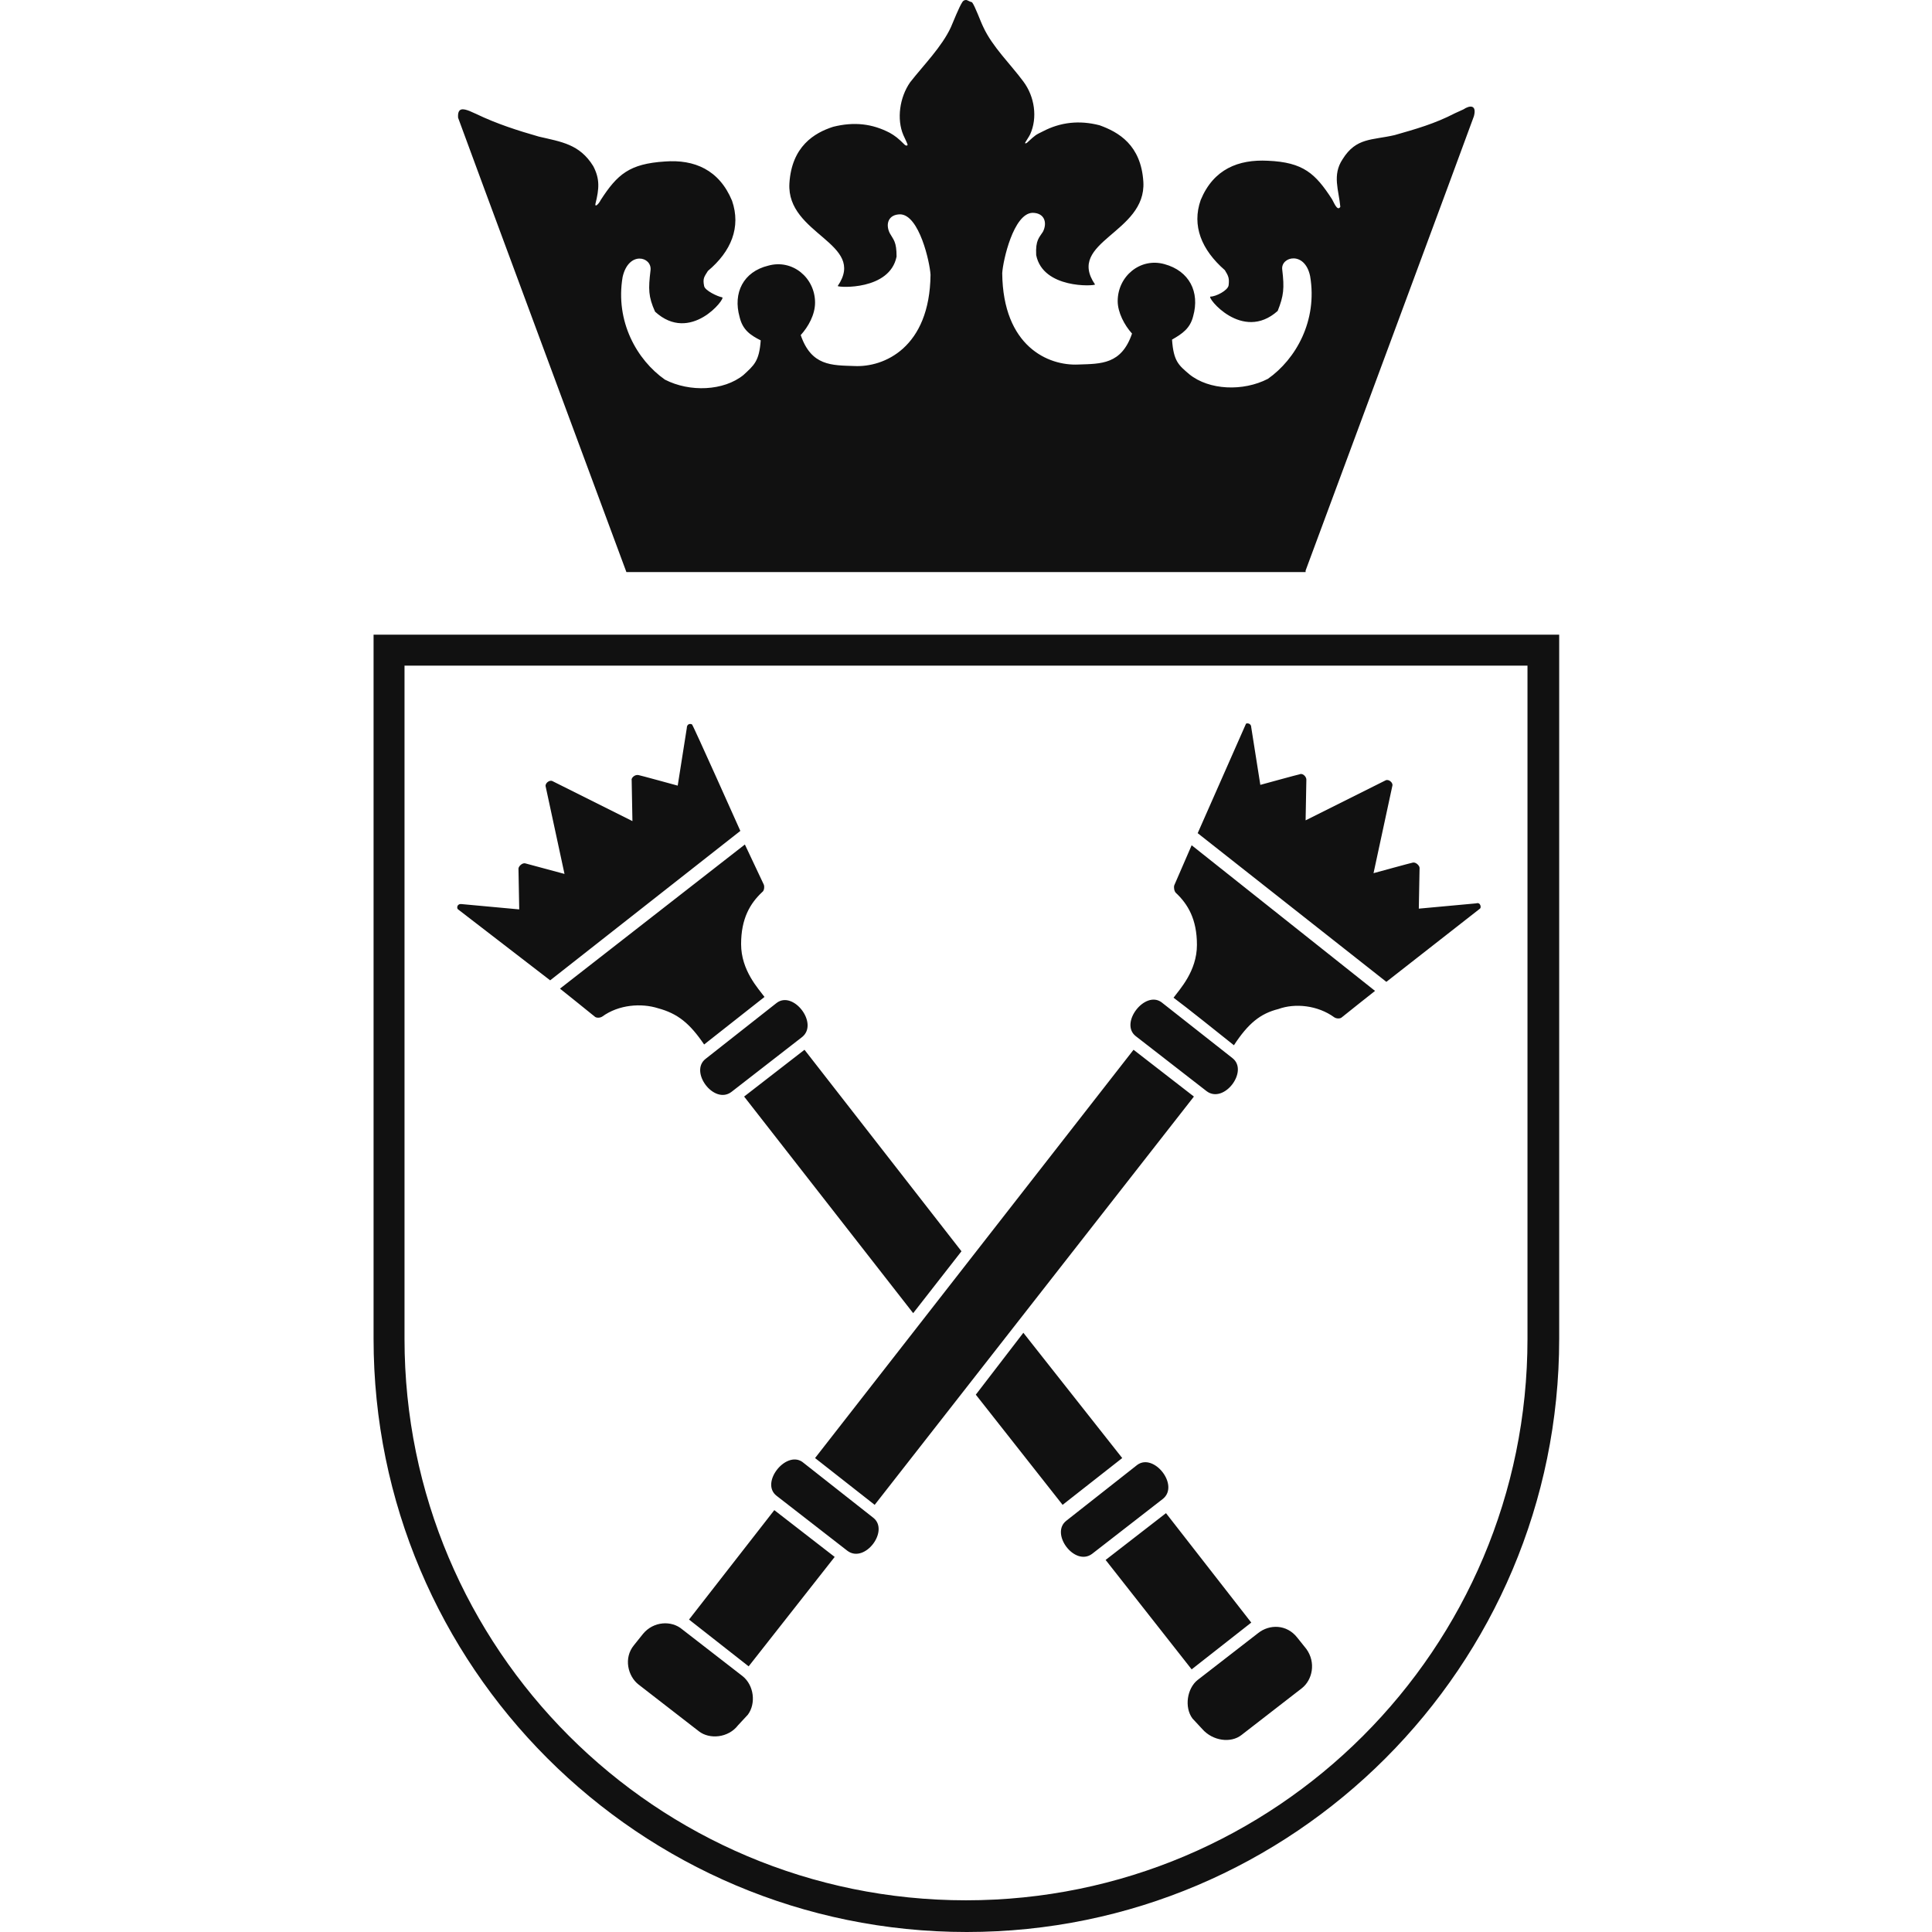
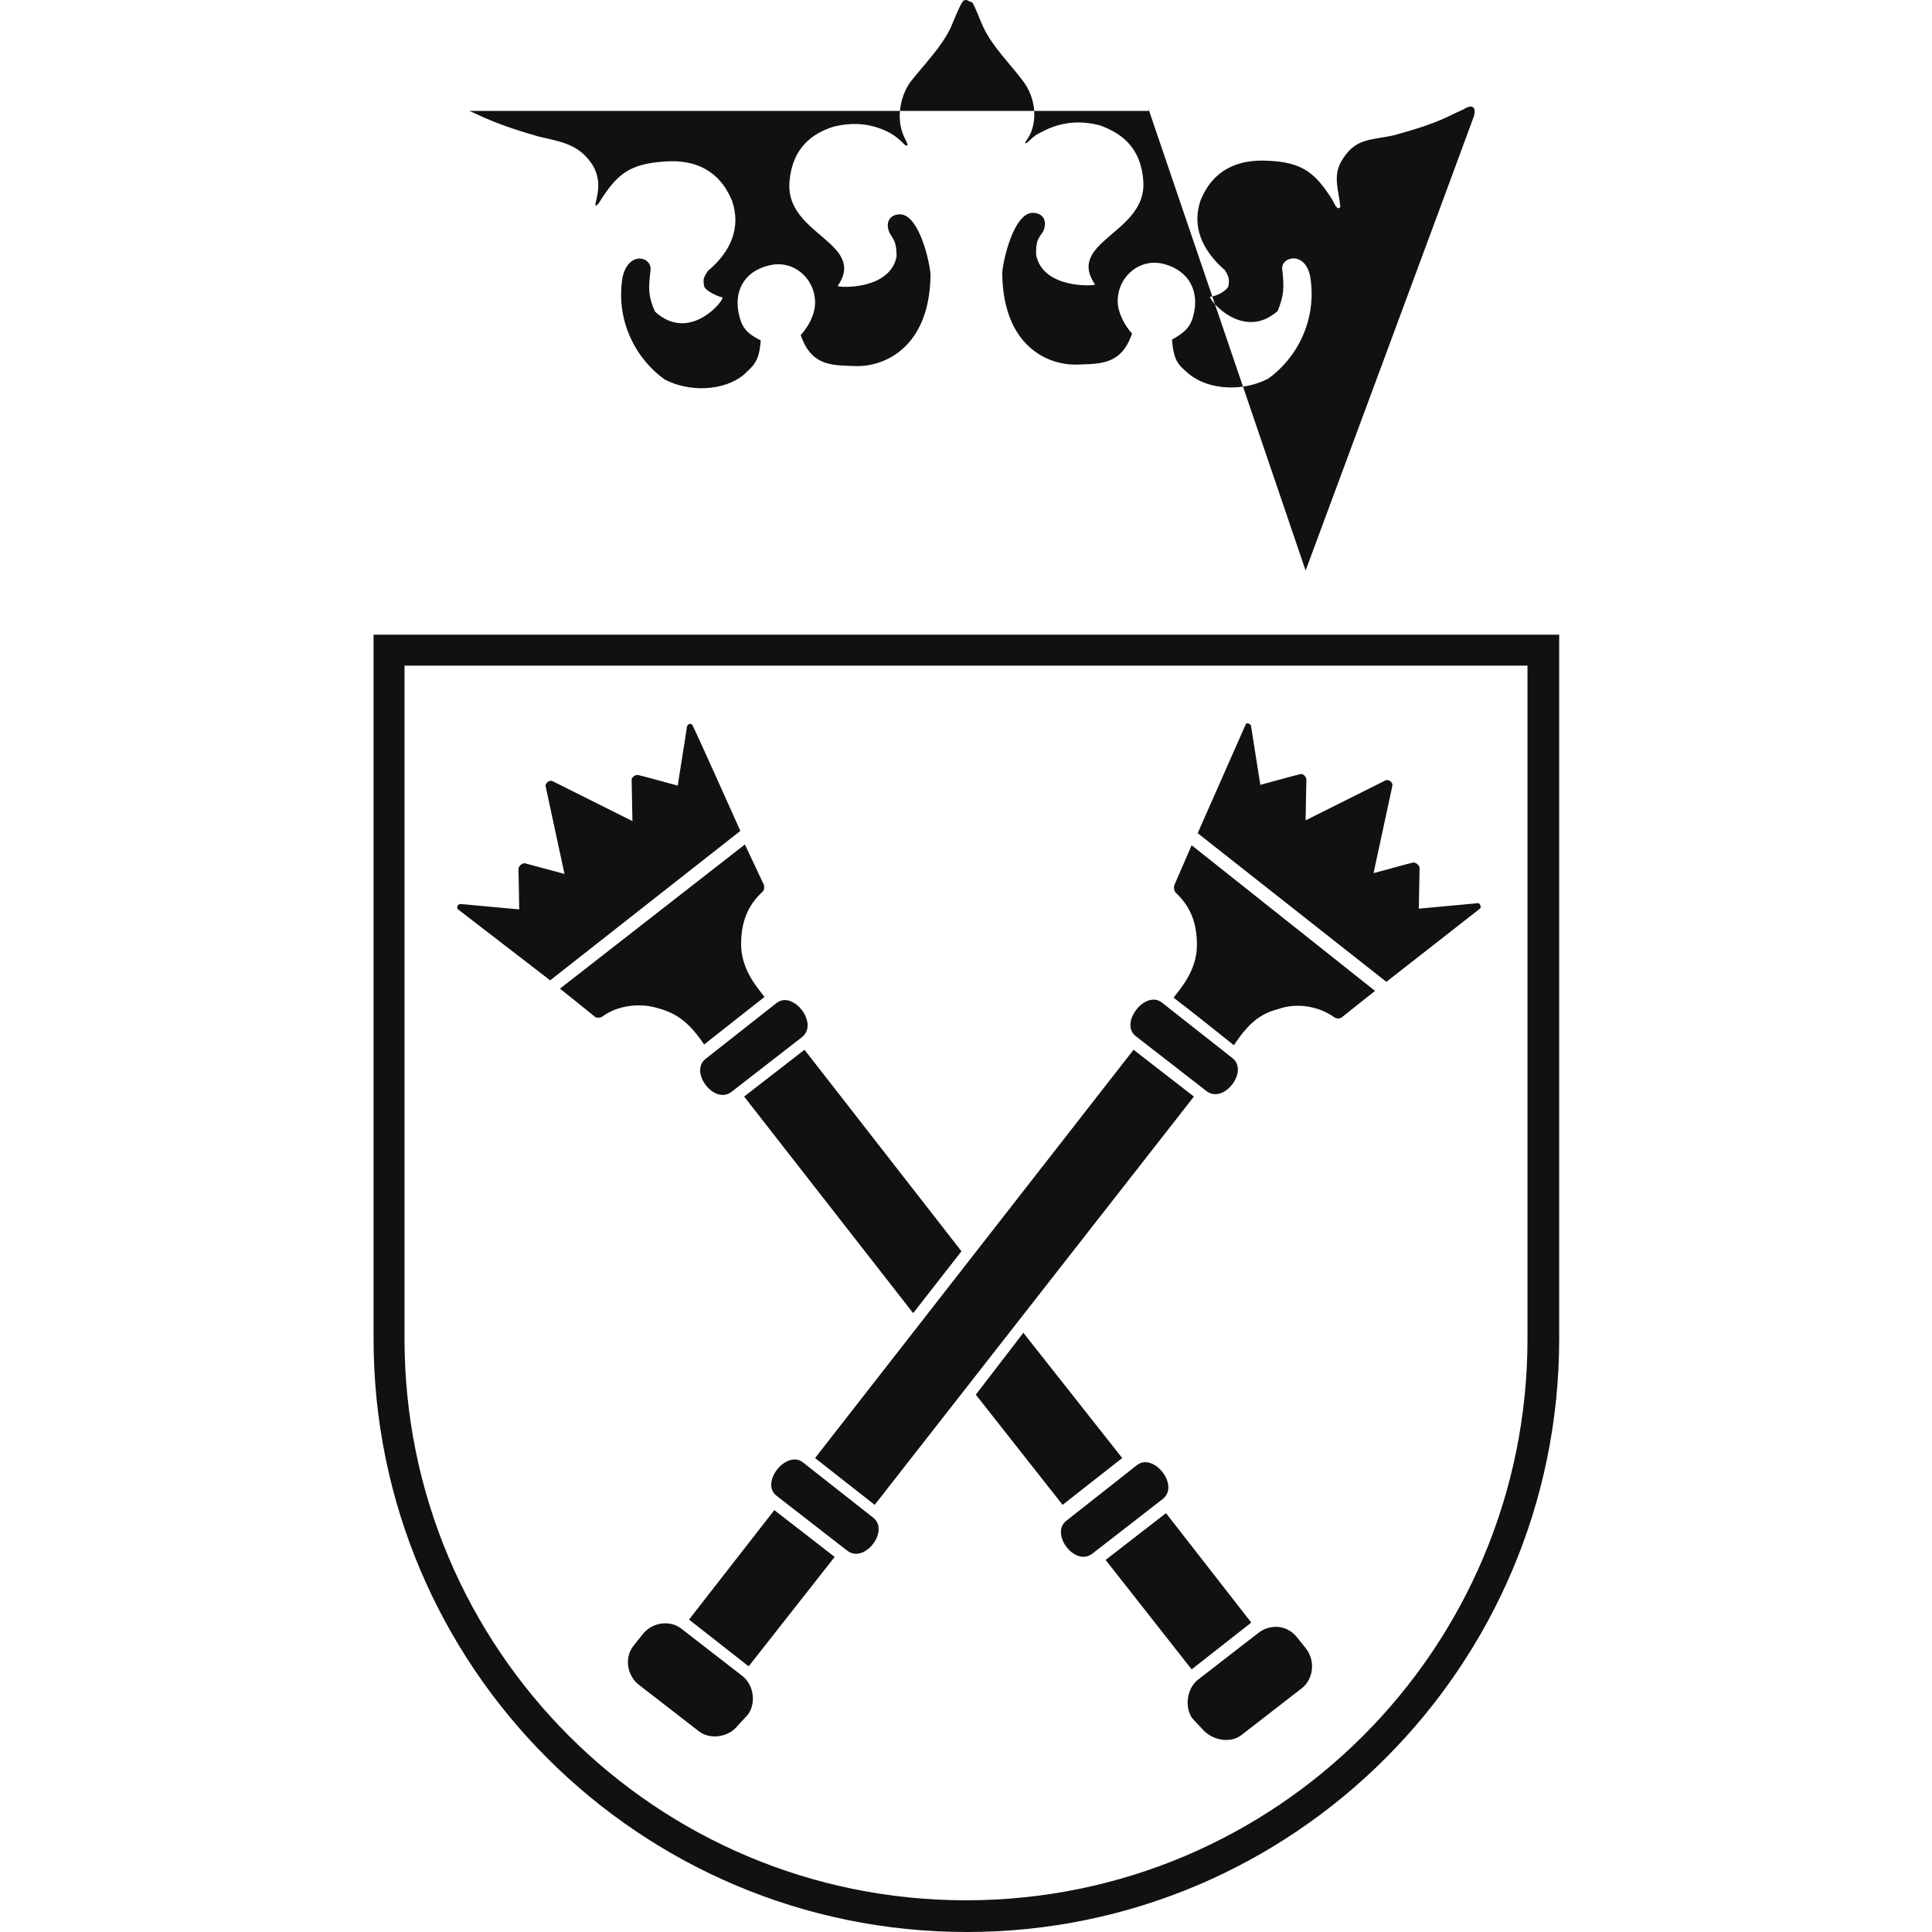
<svg xmlns="http://www.w3.org/2000/svg" xml:space="preserve" style="enable-background:new 0 0 256 256" version="1.0" viewBox="0 0 256 256">
-   <path d="m154.5 200.5 11.3 14.5-7.9 6.2-11.4-14.5 8-6.2zm-61.2-62.1c1.5-1.2 6.5-5.1 8-6.3-.8-1.1-3.1-3.5-3.1-7 0-3.4 1.2-5.4 2.8-6.9.3-.2.3-.8.2-1l-2.5-5.3L74.2 131s4.5 3.6 4.6 3.7c.2.2.7.2 1 0 2.2-1.6 5.2-1.8 7.4-1.1 2.6.7 4.2 2 6.1 4.8zm66 90.7c1.4 1.6 3.8 1.9 5.2.8l8-6.2c1.4-1.1 1.9-3.4.6-5.2l-1.2-1.5c-1.4-1.8-3.7-1.8-5.2-.6l-8 6.2c-1.4 1.1-1.8 3.6-.7 5.1l1.3 1.4zm-30-44.3 11.5 14.6 7.9-6.2-13.1-16.6-6.3 8.2zm-30.7-39.5L121 174l6.4-8.2-20.8-26.7-8 6.2zm52.1 48.8-9.4 7.4c-2.2 1.7 1.1 6.1 3.4 4.4l9.4-7.3c2.2-1.8-1.2-6.1-3.4-4.5zm-47.8-61.2-9.4 7.4c-2.2 1.7 1.1 6.1 3.4 4.4l9.4-7.3c2.2-1.8-1.2-6.2-3.4-4.5zm-4.8-22.8S91.8 96 91.7 96c-.1-.1-.7-.2-.7.5l-1.2 7.6s-5.1-1.4-5.2-1.4c-.5-.1-1 .4-.9.7l.1 5.4-10.6-5.3c-.4-.2-1 .3-.9.7l2.5 11.6-5.2-1.4c-.4-.1-.9.4-.9.7l.1 5.4s-7.5-.7-7.6-.7c-.7-.1-.7.6-.5.7l12.2 9.4 25.2-19.8zm4.5 90-11.3 14.5 7.9 6.2 11.4-14.5-8-6.2zm66.8-66.4c2.2-.8 5.2-.5 7.4 1.1.3.2.8.2 1 0 .1-.1 4.4-3.5 4.4-3.5L157.9 112l-2.3 5.3c-.1.3 0 .8.2 1 1.6 1.5 2.8 3.5 2.8 6.9 0 3.5-2.3 5.9-3.1 7 1.5 1.1 6.5 5.1 8 6.3 1.9-2.9 3.5-4.2 5.9-4.8zm-70.3 93.5c1.1-1.5.8-3.9-.7-5.1l-8-6.2c-1.4-1.2-3.8-1.1-5.2.6L84 218c-1.4 1.7-.8 4.1.6 5.2l8 6.2c1.4 1.1 3.9.9 5.2-.8l1.3-1.4zm51.1-88.1L108 193.2l7.9 6.2 42.3-54.1-8-6.2zm-47.3 59.1 9.4 7.3c2.3 1.7 5.6-2.7 3.4-4.4l-9.4-7.4c-2.2-1.5-5.6 2.8-3.4 4.5zm47.6-60.9 9.4 7.3c2.3 1.7 5.6-2.7 3.4-4.4l-9.4-7.4c-2.2-1.6-5.6 2.8-3.4 4.5zm33.2-7.2 12.4-9.7c.2-.1.1-.9-.5-.7-.1 0-7.6.7-7.6.7l.1-5.4c0-.3-.5-.8-.9-.7-.1 0-5.2 1.4-5.2 1.4l2.5-11.6c.1-.4-.5-.9-.9-.7l-10.6 5.3.1-5.4c0-.4-.5-.9-.9-.7-.1 0-5.2 1.4-5.2 1.4l-1.2-7.6c0-.6-.6-.6-.7-.5l-6.4 14.5 25 19.7zm22.9 47.3V84.1H49.5v93.3c0 43.4 35.2 78.6 78.6 78.6 43.3 0 78.5-35.2 78.5-78.6zm-153 0V88.2h148.8v89.2c0 41.1-33.3 74.4-74.4 74.4-41.1 0-74.4-33.3-74.4-74.4zM173 75.6s22.3-60.1 22.3-60.2c.4-1.5-.5-1.5-1.4-.9l-1.1.5c-2.7 1.4-5.2 2.1-8 2.9-3 .7-5.1.3-6.9 3.2-1.4 2.1-.5 4.1-.3 6.3-.4.7-.9-.7-1.1-1-2.2-3.4-3.8-4.9-8.5-5.1-3.9-.2-7.2 1.1-8.9 5.2-1.2 3.4.1 6.6 3.2 9.3.5.8.6 1.1.5 2-.1.7-1.7 1.5-2.4 1.5-.6 0 4.2 6.1 8.9 1.9.8-2 .9-3 .6-5.5-.2-1.7 3-2.5 3.7.9 1 5.9-1.9 11-5.6 13.6-3.3 1.7-7.8 1.5-10.4-.6-1.4-1.2-2.1-1.7-2.3-4.6 1.4-.8 2.4-1.5 2.8-3.1.9-3.2-.5-6-3.8-6.9-3.2-.9-6.2 1.6-6.2 4.9 0 1.5.9 3.2 1.9 4.3-1.4 4.1-4.1 4-7.1 4.1-4 .2-10-2.4-10.1-12.1.1-1.7 1.5-7.9 4-8 1.6 0 2 1.3 1.4 2.5-.5.8-1 1.1-.9 3.1.9 4.5 7.7 4.1 7.8 3.9-3.9-5.7 6.8-6.8 6.4-13.6-.3-4.9-3.3-6.6-5.8-7.5-2.7-.7-5.2-.4-7.5.8-1 .5-.9.4-2.1 1.5-.1.1-.4.2-.2-.1.1-.2.4-.6.6-1 1-2.2.6-5-.9-7-1.7-2.3-4.1-4.6-5.3-7.2-.4-.8-1.1-2.8-1.5-3.3-.4-.1-.6-.3-.8-.3s-.4.1-.5.3c-.4.6-1.2 2.6-1.5 3.3-1.2 2.6-3.6 5-5.4 7.3-1.4 2-1.8 4.9-.9 7 .3.6.4.9.5 1.1.2.4-.2.3-.3.2-.9-.9-1.3-1.2-2-1.6-2.3-1.2-4.7-1.5-7.5-.8-2.5.8-5.5 2.6-5.8 7.5-.4 6.8 10.3 7.9 6.4 13.6.1.2 6.9.6 7.8-3.9 0-2-.4-2.2-.9-3.1-.6-1.2-.2-2.5 1.4-2.5 2.5.1 3.9 6.3 4 8-.1 9.7-6.2 12.3-10.1 12.1-3-.1-5.7 0-7.1-4.1 1-1.1 1.9-2.7 1.9-4.3 0-3.3-3-5.8-6.2-4.9-3.3.8-4.7 3.6-3.8 6.8.4 1.7 1.4 2.4 2.8 3.1-.2 2.8-.9 3.3-2.3 4.6-2.6 2.1-7.1 2.3-10.4.6-3.7-2.6-6.6-7.7-5.6-13.6.8-3.5 3.9-2.7 3.7-.9-.3 2.5-.3 3.5.6 5.5 4.7 4.3 9.4-1.8 8.9-1.9-.6-.1-2.3-.9-2.4-1.5-.2-1 0-1.2.5-2 3.1-2.6 4.4-5.8 3.2-9.3-1.7-4.1-5-5.5-8.9-5.2-4.7.3-6.3 1.7-8.5 5.1-.3.6-.8 1-.7.5.5-2 .6-3.3-.3-5-1.8-2.9-4.2-3.2-7.2-3.9-2.8-.8-5.6-1.7-8.3-3l-.9-.4c-.8-.3-1.6-.5-1.5.9 0 .1 22.3 60.2 22.3 60.2h90v-.2z" style="fill:#111" />
+   <path d="m154.5 200.5 11.3 14.5-7.9 6.2-11.4-14.5 8-6.2zm-61.2-62.1c1.5-1.2 6.5-5.1 8-6.3-.8-1.1-3.1-3.5-3.1-7 0-3.4 1.2-5.4 2.8-6.9.3-.2.3-.8.2-1l-2.5-5.3L74.2 131s4.5 3.6 4.6 3.7c.2.2.7.2 1 0 2.2-1.6 5.2-1.8 7.4-1.1 2.6.7 4.2 2 6.1 4.8zm66 90.7c1.4 1.6 3.8 1.9 5.2.8l8-6.2c1.4-1.1 1.9-3.4.6-5.2l-1.2-1.5c-1.4-1.8-3.7-1.8-5.2-.6l-8 6.2c-1.4 1.1-1.8 3.6-.7 5.1l1.3 1.4zm-30-44.3 11.5 14.6 7.9-6.2-13.1-16.6-6.3 8.2zm-30.7-39.5L121 174l6.4-8.2-20.8-26.7-8 6.2zm52.1 48.8-9.4 7.4c-2.2 1.7 1.1 6.1 3.4 4.4l9.4-7.3c2.2-1.8-1.2-6.1-3.4-4.5zm-47.8-61.2-9.4 7.4c-2.2 1.7 1.1 6.1 3.4 4.4l9.4-7.3c2.2-1.8-1.2-6.2-3.4-4.5zm-4.8-22.8S91.8 96 91.7 96c-.1-.1-.7-.2-.7.5l-1.2 7.6s-5.1-1.4-5.2-1.4c-.5-.1-1 .4-.9.7l.1 5.4-10.6-5.3c-.4-.2-1 .3-.9.7l2.5 11.6-5.2-1.4c-.4-.1-.9.4-.9.7l.1 5.4s-7.5-.7-7.6-.7c-.7-.1-.7.6-.5.7l12.2 9.4 25.2-19.8zm4.5 90-11.3 14.5 7.9 6.2 11.4-14.5-8-6.2zm66.8-66.4c2.2-.8 5.2-.5 7.4 1.1.3.2.8.2 1 0 .1-.1 4.4-3.5 4.4-3.5L157.9 112l-2.3 5.3c-.1.3 0 .8.2 1 1.6 1.5 2.8 3.5 2.8 6.9 0 3.5-2.3 5.9-3.1 7 1.5 1.1 6.5 5.1 8 6.3 1.9-2.9 3.5-4.2 5.9-4.8zm-70.3 93.5c1.1-1.5.8-3.9-.7-5.1l-8-6.2c-1.4-1.2-3.8-1.1-5.2.6L84 218c-1.4 1.7-.8 4.1.6 5.2l8 6.2c1.4 1.1 3.9.9 5.2-.8l1.3-1.4zm51.1-88.1L108 193.2l7.9 6.2 42.3-54.1-8-6.2zm-47.3 59.1 9.4 7.3c2.3 1.7 5.6-2.7 3.4-4.4l-9.4-7.4c-2.2-1.5-5.6 2.8-3.4 4.5zm47.6-60.9 9.4 7.3c2.3 1.7 5.6-2.7 3.4-4.4l-9.4-7.4c-2.2-1.6-5.6 2.8-3.4 4.5zm33.2-7.2 12.4-9.7c.2-.1.1-.9-.5-.7-.1 0-7.6.7-7.6.7l.1-5.4c0-.3-.5-.8-.9-.7-.1 0-5.2 1.4-5.2 1.4l2.5-11.6c.1-.4-.5-.9-.9-.7l-10.6 5.3.1-5.4c0-.4-.5-.9-.9-.7-.1 0-5.2 1.4-5.2 1.4l-1.2-7.6c0-.6-.6-.6-.7-.5l-6.4 14.5 25 19.7zm22.9 47.3V84.1H49.5v93.3c0 43.4 35.2 78.6 78.6 78.6 43.3 0 78.5-35.2 78.5-78.6zm-153 0V88.2h148.8v89.2c0 41.1-33.3 74.4-74.4 74.4-41.1 0-74.4-33.3-74.4-74.4zM173 75.6s22.3-60.1 22.3-60.2c.4-1.5-.5-1.5-1.4-.9l-1.1.5c-2.7 1.4-5.2 2.1-8 2.9-3 .7-5.1.3-6.9 3.2-1.4 2.1-.5 4.1-.3 6.3-.4.7-.9-.7-1.1-1-2.2-3.4-3.8-4.9-8.5-5.1-3.9-.2-7.2 1.1-8.9 5.2-1.2 3.4.1 6.6 3.2 9.3.5.8.6 1.1.5 2-.1.7-1.7 1.5-2.4 1.5-.6 0 4.2 6.1 8.9 1.9.8-2 .9-3 .6-5.5-.2-1.7 3-2.5 3.7.9 1 5.9-1.9 11-5.6 13.6-3.3 1.7-7.8 1.5-10.4-.6-1.4-1.2-2.1-1.7-2.3-4.6 1.4-.8 2.4-1.5 2.8-3.1.9-3.2-.5-6-3.8-6.9-3.2-.9-6.2 1.6-6.2 4.9 0 1.5.9 3.2 1.9 4.3-1.4 4.1-4.1 4-7.1 4.1-4 .2-10-2.4-10.1-12.1.1-1.7 1.5-7.9 4-8 1.6 0 2 1.3 1.4 2.5-.5.8-1 1.1-.9 3.1.9 4.5 7.7 4.1 7.8 3.9-3.9-5.7 6.8-6.8 6.4-13.6-.3-4.9-3.3-6.6-5.8-7.5-2.7-.7-5.2-.4-7.5.8-1 .5-.9.4-2.1 1.5-.1.1-.4.2-.2-.1.1-.2.4-.6.6-1 1-2.2.6-5-.9-7-1.7-2.3-4.1-4.6-5.3-7.2-.4-.8-1.1-2.8-1.5-3.3-.4-.1-.6-.3-.8-.3s-.4.1-.5.3c-.4.6-1.2 2.6-1.5 3.3-1.2 2.6-3.6 5-5.4 7.3-1.4 2-1.8 4.9-.9 7 .3.6.4.9.5 1.1.2.4-.2.3-.3.2-.9-.9-1.3-1.2-2-1.6-2.3-1.2-4.7-1.5-7.5-.8-2.5.8-5.5 2.6-5.8 7.5-.4 6.8 10.3 7.9 6.4 13.6.1.2 6.9.6 7.8-3.9 0-2-.4-2.2-.9-3.1-.6-1.2-.2-2.5 1.4-2.5 2.5.1 3.9 6.3 4 8-.1 9.7-6.2 12.3-10.1 12.1-3-.1-5.7 0-7.1-4.1 1-1.1 1.9-2.7 1.9-4.3 0-3.3-3-5.8-6.2-4.9-3.3.8-4.7 3.6-3.8 6.8.4 1.7 1.4 2.4 2.8 3.1-.2 2.8-.9 3.3-2.3 4.6-2.6 2.1-7.1 2.3-10.4.6-3.7-2.6-6.6-7.7-5.6-13.6.8-3.5 3.9-2.7 3.7-.9-.3 2.5-.3 3.5.6 5.5 4.7 4.3 9.4-1.8 8.9-1.9-.6-.1-2.3-.9-2.4-1.5-.2-1 0-1.2.5-2 3.1-2.6 4.4-5.8 3.2-9.3-1.7-4.1-5-5.5-8.9-5.2-4.7.3-6.3 1.7-8.5 5.1-.3.6-.8 1-.7.5.5-2 .6-3.3-.3-5-1.8-2.9-4.2-3.2-7.2-3.9-2.8-.8-5.6-1.7-8.3-3l-.9-.4h90v-.2z" style="fill:#111" />
</svg>